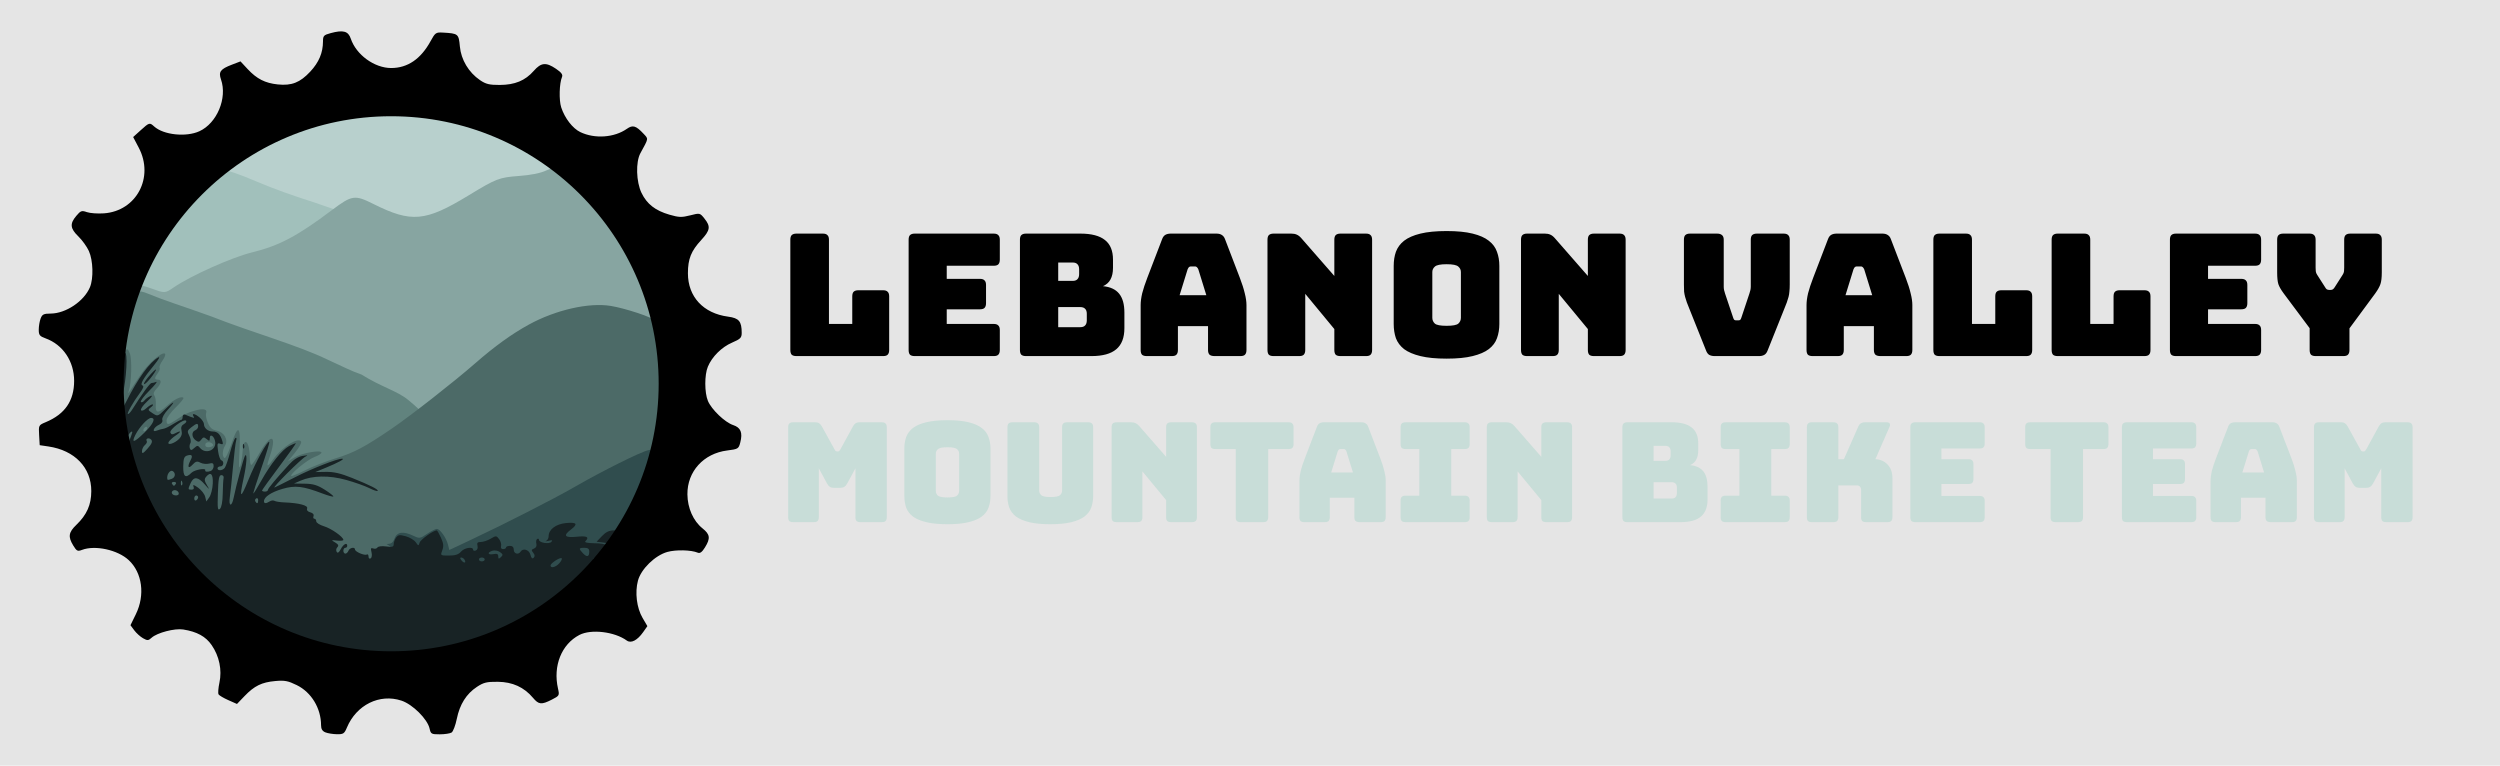
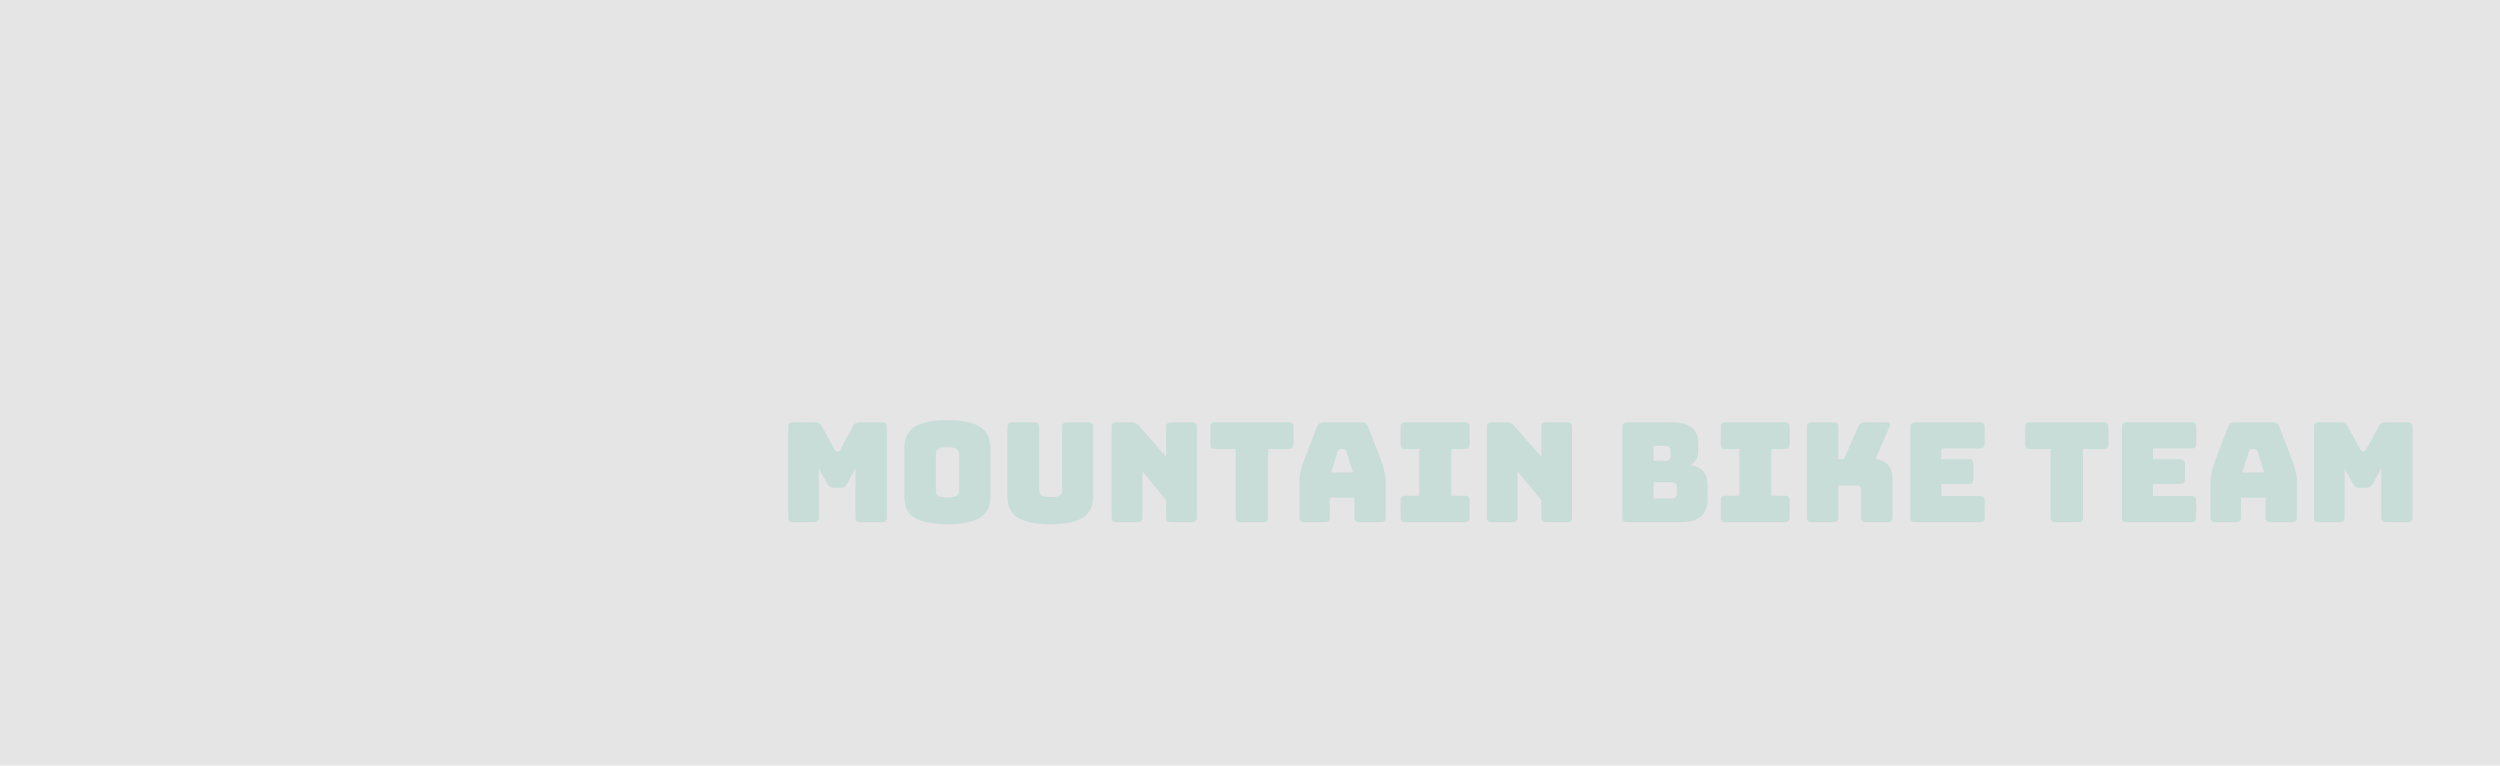
<svg xmlns="http://www.w3.org/2000/svg" width="1355" height="415" viewBox="0 0 1355 415" fill="none">
  <rect width="1355" height="415" fill="#E5E5E5" />
  <g id="Logo Dark">
    <g id="Lebanon Valleyâ¨Mountain Bike Team">
-       <path d="M478.615 193H431.682C430.514 193 429.653 192.754 429.1 192.262C428.608 191.709 428.362 190.849 428.362 189.681V129.931C428.362 128.763 428.608 127.933 429.1 127.441C429.653 126.888 430.514 126.611 431.682 126.611H445.974C447.142 126.611 447.972 126.888 448.463 127.441C449.017 127.933 449.293 128.763 449.293 129.931V175.573H461.926V160.635C461.926 159.467 462.171 158.638 462.663 158.146C463.216 157.593 464.077 157.316 465.245 157.316H478.615C479.783 157.316 480.613 157.593 481.105 158.146C481.658 158.638 481.934 159.467 481.934 160.635V189.681C481.934 190.849 481.658 191.709 481.105 192.262C480.613 192.754 479.783 193 478.615 193ZM538.578 193H495.794C494.626 193 493.766 192.754 493.213 192.262C492.721 191.709 492.475 190.849 492.475 189.681V129.931C492.475 128.763 492.721 127.933 493.213 127.441C493.766 126.888 494.626 126.611 495.794 126.611H538.578C539.746 126.611 540.576 126.888 541.068 127.441C541.621 127.933 541.898 128.763 541.898 129.931V140.719C541.898 141.887 541.621 142.747 541.068 143.301C540.576 143.792 539.746 144.038 538.578 144.038H513.129V151.138H531.11C532.277 151.138 533.107 151.415 533.599 151.968C534.152 152.46 534.429 153.29 534.429 154.458V164.324C534.429 165.492 534.152 166.352 533.599 166.905C533.107 167.397 532.277 167.643 531.11 167.643H513.129V175.573H538.578C539.746 175.573 540.576 175.85 541.068 176.403C541.621 176.895 541.898 177.724 541.898 178.892V189.681C541.898 190.849 541.621 191.709 541.068 192.262C540.576 192.754 539.746 193 538.578 193ZM591.532 193H556.125C554.957 193 554.096 192.754 553.543 192.262C553.051 191.709 552.806 190.849 552.806 189.681V129.931C552.806 128.763 553.051 127.933 553.543 127.441C554.096 126.888 554.957 126.611 556.125 126.611H585.539C591.563 126.611 596.02 127.779 598.909 130.115C601.798 132.389 603.243 135.924 603.243 140.719V145.145C603.243 147.726 602.782 149.847 601.86 151.507C600.999 153.105 599.647 154.304 597.802 155.103C601.737 155.472 604.657 156.824 606.562 159.16C608.468 161.496 609.421 164.908 609.421 169.395V177.878C609.421 183.042 607.945 186.853 604.995 189.312C602.105 191.771 597.618 193 591.532 193ZM573.552 142.286V152.245H581.39C582.558 152.245 583.418 151.937 583.971 151.322C584.586 150.708 584.893 149.786 584.893 148.556V145.974C584.893 144.745 584.586 143.823 583.971 143.208C583.418 142.594 582.558 142.286 581.39 142.286H573.552ZM573.552 166.444V177.325H585.539C586.707 177.325 587.567 177.017 588.121 176.403C588.735 175.788 589.043 174.866 589.043 173.637V170.04C589.043 168.811 588.735 167.92 588.121 167.366C587.567 166.752 586.707 166.444 585.539 166.444H573.552ZM643.685 145.974L639.352 159.99H653.828L649.494 145.974C649.249 145.421 648.972 145.022 648.665 144.776C648.419 144.53 648.111 144.407 647.743 144.407H645.437C645.069 144.407 644.73 144.53 644.423 144.776C644.177 145.022 643.931 145.421 643.685 145.974ZM638.43 189.681C638.43 190.849 638.153 191.709 637.6 192.262C637.108 192.754 636.278 193 635.11 193H621.556C620.388 193 619.527 192.754 618.974 192.262C618.482 191.709 618.236 190.849 618.236 189.681V165.338C618.236 163.494 618.513 161.373 619.066 158.976C619.681 156.578 620.603 153.781 621.832 150.585L629.854 129.654C630.223 128.609 630.776 127.84 631.514 127.349C632.313 126.857 633.328 126.611 634.557 126.611H659.361C660.529 126.611 661.481 126.857 662.219 127.349C663.018 127.84 663.602 128.609 663.971 129.654L671.993 150.585C673.222 153.781 674.114 156.578 674.667 158.976C675.282 161.373 675.589 163.494 675.589 165.338V189.681C675.589 190.849 675.312 191.709 674.759 192.262C674.267 192.754 673.438 193 672.27 193H658.346C657.117 193 656.195 192.754 655.58 192.262C655.027 191.709 654.75 190.849 654.75 189.681V176.772H638.43V189.681ZM704.124 193H690.293C689.125 193 688.265 192.754 687.711 192.262C687.22 191.709 686.974 190.849 686.974 189.681V129.931C686.974 128.763 687.22 127.933 687.711 127.441C688.265 126.888 689.125 126.611 690.293 126.611H699.883C701.051 126.611 702.034 126.795 702.833 127.164C703.694 127.533 704.524 128.179 705.323 129.101L723.211 149.571V129.931C723.211 128.763 723.457 127.933 723.949 127.441C724.502 126.888 725.362 126.611 726.53 126.611H740.361C741.529 126.611 742.359 126.888 742.851 127.441C743.404 127.933 743.681 128.763 743.681 129.931V189.681C743.681 190.849 743.404 191.709 742.851 192.262C742.359 192.754 741.529 193 740.361 193H726.53C725.362 193 724.502 192.754 723.949 192.262C723.457 191.709 723.211 190.849 723.211 189.681V178.339L707.444 159.252V189.681C707.444 190.849 707.167 191.709 706.614 192.262C706.122 192.754 705.292 193 704.124 193ZM812.645 175.573C812.645 178.401 812.215 180.982 811.354 183.318C810.555 185.593 809.08 187.56 806.928 189.22C804.838 190.818 801.918 192.078 798.169 193C794.48 193.922 789.778 194.383 784.061 194.383C778.344 194.383 773.611 193.922 769.861 193C766.111 192.078 763.161 190.818 761.009 189.22C758.919 187.56 757.444 185.593 756.583 183.318C755.784 180.982 755.385 178.401 755.385 175.573V144.13C755.385 141.303 755.784 138.752 756.583 136.477C757.444 134.141 758.919 132.143 761.009 130.484C763.161 128.824 766.111 127.533 769.861 126.611C773.611 125.689 778.344 125.228 784.061 125.228C789.778 125.228 794.48 125.689 798.169 126.611C801.918 127.533 804.838 128.824 806.928 130.484C809.08 132.143 810.555 134.141 811.354 136.477C812.215 138.752 812.645 141.303 812.645 144.13V175.573ZM776.316 172.253C776.316 173.483 776.777 174.528 777.699 175.388C778.621 176.188 780.742 176.587 784.061 176.587C787.38 176.587 789.501 176.188 790.423 175.388C791.345 174.528 791.806 173.483 791.806 172.253V147.45C791.806 146.282 791.345 145.298 790.423 144.499C789.501 143.639 787.38 143.208 784.061 143.208C780.742 143.208 778.621 143.639 777.699 144.499C776.777 145.298 776.316 146.282 776.316 147.45V172.253ZM841.534 193H827.703C826.535 193 825.674 192.754 825.121 192.262C824.629 191.709 824.384 190.849 824.384 189.681V129.931C824.384 128.763 824.629 127.933 825.121 127.441C825.674 126.888 826.535 126.611 827.703 126.611H837.292C838.46 126.611 839.444 126.795 840.243 127.164C841.104 127.533 841.934 128.179 842.733 129.101L860.621 149.571V129.931C860.621 128.763 860.867 127.933 861.358 127.441C861.912 126.888 862.772 126.611 863.94 126.611H877.771C878.939 126.611 879.769 126.888 880.261 127.441C880.814 127.933 881.091 128.763 881.091 129.931V189.681C881.091 190.849 880.814 191.709 880.261 192.262C879.769 192.754 878.939 193 877.771 193H863.94C862.772 193 861.912 192.754 861.358 192.262C860.867 191.709 860.621 190.849 860.621 189.681V178.339L844.853 159.252V189.681C844.853 190.849 844.577 191.709 844.024 192.262C843.532 192.754 842.702 193 841.534 193ZM953.349 193H929.375C928.207 193 927.224 192.785 926.425 192.355C925.687 191.924 925.103 191.125 924.673 189.957L915.637 167.366C915.083 166.014 914.622 164.846 914.254 163.863C913.885 162.818 913.577 161.834 913.331 160.912C913.086 159.99 912.901 159.037 912.778 158.054C912.717 157.009 912.686 155.748 912.686 154.273V129.931C912.686 128.763 912.932 127.933 913.424 127.441C913.977 126.888 914.837 126.611 916.005 126.611H930.666C931.834 126.611 932.726 126.888 933.34 127.441C933.955 127.933 934.262 128.763 934.262 129.931V155.38C934.262 155.994 934.324 156.609 934.447 157.224C934.57 157.838 934.754 158.484 935 159.16L939.334 172.069C939.518 172.684 939.733 173.114 939.979 173.36C940.225 173.544 940.594 173.637 941.086 173.637H942.1C942.592 173.637 942.961 173.544 943.206 173.36C943.452 173.114 943.667 172.684 943.852 172.069L948.186 159.068C948.432 158.392 948.616 157.746 948.739 157.132C948.862 156.517 948.923 155.902 948.923 155.287V129.931C948.923 128.763 949.169 127.933 949.661 127.441C950.214 126.888 951.075 126.611 952.243 126.611H966.719C967.887 126.611 968.717 126.888 969.209 127.441C969.762 127.933 970.039 128.763 970.039 129.931V154.273C970.039 155.748 969.977 157.009 969.854 158.054C969.793 159.037 969.639 159.99 969.393 160.912C969.147 161.834 968.84 162.818 968.471 163.863C968.102 164.846 967.641 166.014 967.088 167.366L958.052 189.957C957.621 191.125 957.007 191.924 956.208 192.355C955.47 192.785 954.517 193 953.349 193ZM1004.59 145.974L1000.26 159.99H1014.73L1010.4 145.974C1010.15 145.421 1009.88 145.022 1009.57 144.776C1009.32 144.53 1009.01 144.407 1008.65 144.407H1006.34C1005.97 144.407 1005.63 144.53 1005.33 144.776C1005.08 145.022 1004.83 145.421 1004.59 145.974ZM999.333 189.681C999.333 190.849 999.056 191.709 998.503 192.262C998.011 192.754 997.182 193 996.014 193H982.459C981.291 193 980.431 192.754 979.877 192.262C979.386 191.709 979.14 190.849 979.14 189.681V165.338C979.14 163.494 979.416 161.373 979.97 158.976C980.584 156.578 981.506 153.781 982.736 150.585L990.758 129.654C991.127 128.609 991.68 127.84 992.418 127.349C993.217 126.857 994.231 126.611 995.46 126.611H1020.26C1021.43 126.611 1022.38 126.857 1023.12 127.349C1023.92 127.84 1024.51 128.609 1024.87 129.654L1032.9 150.585C1034.13 153.781 1035.02 156.578 1035.57 158.976C1036.19 161.373 1036.49 163.494 1036.49 165.338V189.681C1036.49 190.849 1036.22 191.709 1035.66 192.262C1035.17 192.754 1034.34 193 1033.17 193H1019.25C1018.02 193 1017.1 192.754 1016.48 192.262C1015.93 191.709 1015.65 190.849 1015.65 189.681V176.772H999.333V189.681ZM1098.13 193H1051.2C1050.03 193 1049.17 192.754 1048.61 192.262C1048.12 191.709 1047.88 190.849 1047.88 189.681V129.931C1047.88 128.763 1048.12 127.933 1048.61 127.441C1049.17 126.888 1050.03 126.611 1051.2 126.611H1065.49C1066.66 126.611 1067.49 126.888 1067.98 127.441C1068.53 127.933 1068.81 128.763 1068.81 129.931V175.573H1081.44V160.635C1081.44 159.467 1081.69 158.638 1082.18 158.146C1082.73 157.593 1083.59 157.316 1084.76 157.316H1098.13C1099.3 157.316 1100.13 157.593 1100.62 158.146C1101.17 158.638 1101.45 159.467 1101.45 160.635V189.681C1101.45 190.849 1101.17 191.709 1100.62 192.262C1100.13 192.754 1099.3 193 1098.13 193ZM1162.24 193H1115.31C1114.14 193 1113.28 192.754 1112.73 192.262C1112.24 191.709 1111.99 190.849 1111.99 189.681V129.931C1111.99 128.763 1112.24 127.933 1112.73 127.441C1113.28 126.888 1114.14 126.611 1115.31 126.611H1129.6C1130.77 126.611 1131.6 126.888 1132.09 127.441C1132.64 127.933 1132.92 128.763 1132.92 129.931V175.573H1145.55V160.635C1145.55 159.467 1145.8 158.638 1146.29 158.146C1146.84 157.593 1147.7 157.316 1148.87 157.316H1162.24C1163.41 157.316 1164.24 157.593 1164.73 158.146C1165.29 158.638 1165.56 159.467 1165.56 160.635V189.681C1165.56 190.849 1165.29 191.709 1164.73 192.262C1164.24 192.754 1163.41 193 1162.24 193ZM1222.21 193H1179.42C1178.25 193 1177.39 192.754 1176.84 192.262C1176.35 191.709 1176.1 190.849 1176.1 189.681V129.931C1176.1 128.763 1176.35 127.933 1176.84 127.441C1177.39 126.888 1178.25 126.611 1179.42 126.611H1222.21C1223.37 126.611 1224.2 126.888 1224.7 127.441C1225.25 127.933 1225.53 128.763 1225.53 129.931V140.719C1225.53 141.887 1225.25 142.747 1224.7 143.301C1224.2 143.792 1223.37 144.038 1222.21 144.038H1196.76V151.138H1214.74C1215.9 151.138 1216.73 151.415 1217.23 151.968C1217.78 152.46 1218.06 153.29 1218.06 154.458V164.324C1218.06 165.492 1217.78 166.352 1217.23 166.905C1216.73 167.397 1215.9 167.643 1214.74 167.643H1196.76V175.573H1222.21C1223.37 175.573 1224.2 175.85 1224.7 176.403C1225.25 176.895 1225.53 177.724 1225.53 178.892V189.681C1225.53 190.849 1225.25 191.709 1224.7 192.262C1224.2 192.754 1223.37 193 1222.21 193ZM1270.09 193H1255.15C1253.98 193 1253.12 192.754 1252.57 192.262C1252.08 191.709 1251.83 190.849 1251.83 189.681V177.878L1237.72 158.976C1236.31 157.07 1235.36 155.41 1234.87 153.996C1234.44 152.583 1234.22 150.462 1234.22 147.634V129.931C1234.22 128.763 1234.47 127.933 1234.96 127.441C1235.51 126.888 1236.37 126.611 1237.54 126.611H1251.74C1252.91 126.611 1253.74 126.888 1254.23 127.441C1254.78 127.933 1255.06 128.763 1255.06 129.931V145.052C1255.06 145.667 1255.09 146.313 1255.15 146.989C1255.21 147.665 1255.46 148.31 1255.89 148.925L1260.13 155.564C1260.44 156.117 1260.74 156.517 1261.05 156.763C1261.42 157.009 1261.85 157.132 1262.34 157.132H1263.27C1263.76 157.132 1264.16 157.009 1264.46 156.763C1264.83 156.517 1265.17 156.117 1265.48 155.564L1269.72 148.925C1270.15 148.31 1270.4 147.665 1270.46 146.989C1270.52 146.313 1270.55 145.667 1270.55 145.052V129.931C1270.55 128.763 1270.8 127.933 1271.29 127.441C1271.84 126.888 1272.7 126.611 1273.87 126.611H1287.61C1288.78 126.611 1289.61 126.888 1290.1 127.441C1290.65 127.933 1290.93 128.763 1290.93 129.931V147.634C1290.93 150.462 1290.68 152.583 1290.19 153.996C1289.7 155.41 1288.78 157.07 1287.42 158.976L1273.41 177.97V189.681C1273.41 190.849 1273.13 191.709 1272.58 192.262C1272.09 192.754 1271.26 193 1270.09 193Z" fill="black" />
      <path d="M441.094 283H429.893C428.941 283 428.239 282.8 427.788 282.399C427.387 281.948 427.187 281.246 427.187 280.294V231.581C427.187 230.629 427.387 229.952 427.788 229.551C428.239 229.1 428.941 228.875 429.893 228.875H441.996C442.798 228.875 443.45 229.05 443.951 229.401C444.502 229.752 445.003 230.328 445.454 231.13L452.22 243.383C452.471 243.834 452.671 244.16 452.821 244.361C453.022 244.561 453.272 244.661 453.573 244.661H454.25C454.55 244.661 454.776 244.561 454.926 244.361C455.127 244.16 455.352 243.834 455.603 243.383L462.293 231.13C462.744 230.328 463.22 229.752 463.722 229.401C464.273 229.05 464.949 228.875 465.751 228.875H477.929C478.882 228.875 479.558 229.1 479.959 229.551C480.41 229.952 480.636 230.629 480.636 231.581V280.294C480.636 281.246 480.41 281.948 479.959 282.399C479.558 282.8 478.882 283 477.929 283H466.353C465.4 283 464.699 282.8 464.248 282.399C463.847 281.948 463.646 281.246 463.646 280.294V253.832L459.211 262.026C458.76 262.878 458.209 263.505 457.557 263.906C456.956 264.257 456.179 264.432 455.227 264.432H452.22C451.268 264.432 450.466 264.257 449.814 263.906C449.213 263.505 448.687 262.878 448.236 262.026L443.8 253.832V280.294C443.8 281.246 443.575 281.948 443.124 282.399C442.723 282.8 442.046 283 441.094 283ZM536.838 268.792C536.838 271.097 536.487 273.202 535.786 275.107C535.134 276.961 533.932 278.565 532.177 279.918C530.474 281.221 528.093 282.248 525.036 283C522.029 283.752 518.195 284.128 513.534 284.128C508.874 284.128 505.015 283.752 501.958 283C498.9 282.248 496.495 281.221 494.741 279.918C493.037 278.565 491.834 276.961 491.132 275.107C490.481 273.202 490.155 271.097 490.155 268.792V243.158C490.155 240.852 490.481 238.773 491.132 236.918C491.834 235.014 493.037 233.385 494.741 232.032C496.495 230.679 498.9 229.626 501.958 228.875C505.015 228.123 508.874 227.747 513.534 227.747C518.195 227.747 522.029 228.123 525.036 228.875C528.093 229.626 530.474 230.679 532.177 232.032C533.932 233.385 535.134 235.014 535.786 236.918C536.487 238.773 536.838 240.852 536.838 243.158V268.792ZM507.22 266.086C507.22 267.088 507.596 267.94 508.347 268.642C509.099 269.293 510.828 269.619 513.534 269.619C516.241 269.619 517.97 269.293 518.721 268.642C519.473 267.94 519.849 267.088 519.849 266.086V245.864C519.849 244.912 519.473 244.11 518.721 243.458C517.97 242.757 516.241 242.406 513.534 242.406C510.828 242.406 509.099 242.757 508.347 243.458C507.596 244.11 507.22 244.912 507.22 245.864V266.086ZM592.49 268.792C592.49 271.097 592.139 273.202 591.438 275.107C590.786 276.961 589.583 278.565 587.829 279.918C586.125 281.221 583.77 282.248 580.763 283C577.756 283.752 573.922 284.128 569.261 284.128C564.6 284.128 560.767 283.752 557.76 283C554.753 282.248 552.372 281.221 550.618 279.918C548.914 278.565 547.711 276.961 547.01 275.107C546.358 273.202 546.032 271.097 546.032 268.792V231.581C546.032 230.629 546.233 229.952 546.634 229.551C547.085 229.1 547.786 228.875 548.739 228.875H560.541C561.493 228.875 562.17 229.1 562.571 229.551C563.022 229.952 563.247 230.629 563.247 231.581V265.86C563.247 266.863 563.623 267.715 564.375 268.416C565.127 269.068 566.806 269.394 569.412 269.394C572.068 269.394 573.772 269.068 574.523 268.416C575.275 267.715 575.651 266.863 575.651 265.86V231.581C575.651 230.629 575.851 229.952 576.252 229.551C576.703 229.1 577.405 228.875 578.357 228.875H589.784C590.736 228.875 591.412 229.1 591.813 229.551C592.264 229.952 592.49 230.629 592.49 231.581V268.792ZM616.478 283H605.201C604.249 283 603.548 282.8 603.097 282.399C602.696 281.948 602.495 281.246 602.495 280.294V231.581C602.495 230.629 602.696 229.952 603.097 229.551C603.548 229.1 604.249 228.875 605.201 228.875H613.02C613.972 228.875 614.774 229.025 615.425 229.326C616.127 229.626 616.803 230.153 617.455 230.904L632.039 247.593V231.581C632.039 230.629 632.239 229.952 632.64 229.551C633.091 229.1 633.793 228.875 634.745 228.875H646.021C646.973 228.875 647.65 229.1 648.051 229.551C648.502 229.952 648.727 230.629 648.727 231.581V280.294C648.727 281.246 648.502 281.948 648.051 282.399C647.65 282.8 646.973 283 646.021 283H634.745C633.793 283 633.091 282.8 632.64 282.399C632.239 281.948 632.039 281.246 632.039 280.294V271.047L619.184 255.486V280.294C619.184 281.246 618.958 281.948 618.507 282.399C618.106 282.8 617.43 283 616.478 283ZM684.655 283H672.477C671.525 283 670.823 282.8 670.372 282.399C669.971 281.948 669.771 281.246 669.771 280.294V243.383H658.72C657.768 243.383 657.066 243.183 656.615 242.782C656.214 242.331 656.014 241.629 656.014 240.677V231.581C656.014 230.629 656.214 229.952 656.615 229.551C657.066 229.1 657.768 228.875 658.72 228.875H698.412C699.364 228.875 700.041 229.1 700.442 229.551C700.893 229.952 701.118 230.629 701.118 231.581V240.677C701.118 241.629 700.893 242.331 700.442 242.782C700.041 243.183 699.364 243.383 698.412 243.383H687.361V280.294C687.361 281.246 687.136 281.948 686.685 282.399C686.284 282.8 685.607 283 684.655 283ZM725.039 244.661L721.506 256.088H733.309L729.775 244.661C729.575 244.21 729.349 243.884 729.099 243.684C728.898 243.484 728.648 243.383 728.347 243.383H726.468C726.167 243.383 725.891 243.484 725.641 243.684C725.44 243.884 725.24 244.21 725.039 244.661ZM720.754 280.294C720.754 281.246 720.529 281.948 720.078 282.399C719.677 282.8 719 283 718.048 283H706.998C706.045 283 705.344 282.8 704.893 282.399C704.492 281.948 704.291 281.246 704.291 280.294V260.448C704.291 258.944 704.517 257.215 704.968 255.261C705.469 253.306 706.221 251.026 707.223 248.42L713.763 231.355C714.064 230.503 714.515 229.877 715.116 229.476C715.768 229.075 716.595 228.875 717.597 228.875H737.819C738.771 228.875 739.548 229.075 740.149 229.476C740.801 229.877 741.277 230.503 741.578 231.355L748.118 248.42C749.12 251.026 749.847 253.306 750.298 255.261C750.799 257.215 751.05 258.944 751.05 260.448V280.294C751.05 281.246 750.824 281.948 750.373 282.399C749.972 282.8 749.296 283 748.343 283H736.992C735.99 283 735.238 282.8 734.737 282.399C734.286 281.948 734.06 281.246 734.06 280.294V269.769H720.754V280.294ZM761.835 283C760.882 283 760.181 282.8 759.73 282.399C759.329 281.948 759.128 281.246 759.128 280.294V271.348C759.128 270.396 759.329 269.719 759.73 269.318C760.181 268.867 760.882 268.642 761.835 268.642H769.277V243.383H761.835C760.882 243.383 760.181 243.183 759.73 242.782C759.329 242.331 759.128 241.629 759.128 240.677V231.581C759.128 230.629 759.329 229.952 759.73 229.551C760.181 229.1 760.882 228.875 761.835 228.875H793.859C794.811 228.875 795.488 229.1 795.889 229.551C796.34 229.952 796.565 230.629 796.565 231.581V240.677C796.565 241.629 796.34 242.331 795.889 242.782C795.488 243.183 794.811 243.383 793.859 243.383H786.567V268.642H793.859C794.811 268.642 795.488 268.867 795.889 269.318C796.34 269.719 796.565 270.396 796.565 271.348V280.294C796.565 281.246 796.34 281.948 795.889 282.399C795.488 282.8 794.811 283 793.859 283H761.835ZM819.829 283H808.553C807.601 283 806.899 282.8 806.448 282.399C806.047 281.948 805.847 281.246 805.847 280.294V231.581C805.847 230.629 806.047 229.952 806.448 229.551C806.899 229.1 807.601 228.875 808.553 228.875H816.371C817.323 228.875 818.125 229.025 818.777 229.326C819.478 229.626 820.155 230.153 820.806 230.904L835.39 247.593V231.581C835.39 230.629 835.591 229.952 835.992 229.551C836.443 229.1 837.144 228.875 838.096 228.875H849.372C850.325 228.875 851.001 229.1 851.402 229.551C851.853 229.952 852.079 230.629 852.079 231.581V280.294C852.079 281.246 851.853 281.948 851.402 282.399C851.001 282.8 850.325 283 849.372 283H838.096C837.144 283 836.443 282.8 835.992 282.399C835.591 281.948 835.39 281.246 835.39 280.294V271.047L822.535 255.486V280.294C822.535 281.246 822.31 281.948 821.859 282.399C821.458 282.8 820.781 283 819.829 283ZM910.905 283H882.039C881.086 283 880.385 282.8 879.934 282.399C879.533 281.948 879.332 281.246 879.332 280.294V231.581C879.332 230.629 879.533 229.952 879.934 229.551C880.385 229.1 881.086 228.875 882.039 228.875H906.019C910.93 228.875 914.564 229.827 916.919 231.731C919.275 233.586 920.452 236.467 920.452 240.376V243.985C920.452 246.09 920.077 247.819 919.325 249.172C918.623 250.475 917.521 251.452 916.017 252.103C919.225 252.404 921.605 253.507 923.159 255.411C924.712 257.316 925.489 260.097 925.489 263.755V270.671C925.489 274.881 924.286 277.988 921.881 279.993C919.525 281.998 915.867 283 910.905 283ZM896.246 241.654V249.773H902.636C903.588 249.773 904.29 249.523 904.741 249.021C905.242 248.52 905.493 247.768 905.493 246.766V244.661C905.493 243.659 905.242 242.907 904.741 242.406C904.29 241.905 903.588 241.654 902.636 241.654H896.246ZM896.246 261.35V270.22H906.019C906.971 270.22 907.673 269.97 908.124 269.469C908.625 268.968 908.876 268.216 908.876 267.213V264.282C908.876 263.279 908.625 262.553 908.124 262.102C907.673 261.6 906.971 261.35 906.019 261.35H896.246ZM935.308 283C934.355 283 933.654 282.8 933.203 282.399C932.802 281.948 932.601 281.246 932.601 280.294V271.348C932.601 270.396 932.802 269.719 933.203 269.318C933.654 268.867 934.355 268.642 935.308 268.642H942.75V243.383H935.308C934.355 243.383 933.654 243.183 933.203 242.782C932.802 242.331 932.601 241.629 932.601 240.677V231.581C932.601 230.629 932.802 229.952 933.203 229.551C933.654 229.1 934.355 228.875 935.308 228.875H967.332C968.284 228.875 968.96 229.1 969.361 229.551C969.812 229.952 970.038 230.629 970.038 231.581V240.677C970.038 241.629 969.812 242.331 969.361 242.782C968.96 243.183 968.284 243.383 967.332 243.383H960.04V268.642H967.332C968.284 268.642 968.96 268.867 969.361 269.318C969.812 269.719 970.038 270.396 970.038 271.348V280.294C970.038 281.246 969.812 281.948 969.361 282.399C968.96 282.8 968.284 283 967.332 283H935.308ZM993.678 283H982.026C981.074 283 980.372 282.8 979.921 282.399C979.52 281.948 979.32 281.246 979.32 280.294V231.581C979.32 230.629 979.52 229.952 979.921 229.551C980.372 229.1 981.074 228.875 982.026 228.875H993.678C994.63 228.875 995.307 229.1 995.708 229.551C996.159 229.952 996.384 230.629 996.384 231.581V248.871H999.391L1007.13 231.355C1007.48 230.453 1007.96 229.827 1008.56 229.476C1009.16 229.075 1009.94 228.875 1010.89 228.875H1022.47C1023.32 228.875 1023.9 229.1 1024.2 229.551C1024.5 229.952 1024.47 230.554 1024.12 231.355L1016.46 248.871C1019.26 249.021 1021.49 250.024 1023.15 251.878C1024.85 253.682 1025.7 256.088 1025.7 259.095V280.294C1025.7 281.246 1025.48 281.948 1025.03 282.399C1024.62 282.8 1023.95 283 1023 283H1011.42C1010.47 283 1009.77 282.8 1009.31 282.399C1008.91 281.948 1008.71 281.246 1008.71 280.294V265.635C1008.71 264.833 1008.51 264.206 1008.11 263.755C1007.71 263.304 1007.11 263.079 1006.31 263.079H996.384V280.294C996.384 281.246 996.159 281.948 995.708 282.399C995.307 282.8 994.63 283 993.678 283ZM1072.99 283H1038.11C1037.16 283 1036.46 282.8 1036.01 282.399C1035.61 281.948 1035.41 281.246 1035.41 280.294V231.581C1035.41 230.629 1035.61 229.952 1036.01 229.551C1036.46 229.1 1037.16 228.875 1038.11 228.875H1072.99C1073.95 228.875 1074.62 229.1 1075.02 229.551C1075.47 229.952 1075.7 230.629 1075.7 231.581V240.376C1075.7 241.329 1075.47 242.03 1075.02 242.481C1074.62 242.882 1073.95 243.083 1072.99 243.083H1052.25V248.871H1066.9C1067.86 248.871 1068.53 249.097 1068.93 249.548C1069.39 249.948 1069.61 250.625 1069.61 251.577V259.621C1069.61 260.573 1069.39 261.275 1068.93 261.726C1068.53 262.127 1067.86 262.327 1066.9 262.327H1052.25V268.792H1072.99C1073.95 268.792 1074.62 269.018 1075.02 269.469C1075.47 269.87 1075.7 270.546 1075.7 271.498V280.294C1075.7 281.246 1075.47 281.948 1075.02 282.399C1074.62 282.8 1073.95 283 1072.99 283ZM1126.3 283H1114.12C1113.17 283 1112.47 282.8 1112.02 282.399C1111.62 281.948 1111.42 281.246 1111.42 280.294V243.383H1100.37C1099.42 243.383 1098.71 243.183 1098.26 242.782C1097.86 242.331 1097.66 241.629 1097.66 240.677V231.581C1097.66 230.629 1097.86 229.952 1098.26 229.551C1098.71 229.1 1099.42 228.875 1100.37 228.875H1140.06C1141.01 228.875 1141.69 229.1 1142.09 229.551C1142.54 229.952 1142.77 230.629 1142.77 231.581V240.677C1142.77 241.629 1142.54 242.331 1142.09 242.782C1141.69 243.183 1141.01 243.383 1140.06 243.383H1129.01V280.294C1129.01 281.246 1128.78 281.948 1128.33 282.399C1127.93 282.8 1127.25 283 1126.3 283ZM1187.66 283H1152.78C1151.83 283 1151.13 282.8 1150.68 282.399C1150.28 281.948 1150.08 281.246 1150.08 280.294V231.581C1150.08 230.629 1150.28 229.952 1150.68 229.551C1151.13 229.1 1151.83 228.875 1152.78 228.875H1187.66C1188.62 228.875 1189.29 229.1 1189.69 229.551C1190.14 229.952 1190.37 230.629 1190.37 231.581V240.376C1190.37 241.329 1190.14 242.03 1189.69 242.481C1189.29 242.882 1188.62 243.083 1187.66 243.083H1166.92V248.871H1181.57C1182.53 248.871 1183.2 249.097 1183.6 249.548C1184.05 249.948 1184.28 250.625 1184.28 251.577V259.621C1184.28 260.573 1184.05 261.275 1183.6 261.726C1183.2 262.127 1182.53 262.327 1181.57 262.327H1166.92V268.792H1187.66C1188.62 268.792 1189.29 269.018 1189.69 269.469C1190.14 269.87 1190.37 270.546 1190.37 271.498V280.294C1190.37 281.246 1190.14 281.948 1189.69 282.399C1189.29 282.8 1188.62 283 1187.66 283ZM1218.88 244.661L1215.35 256.088H1227.15L1223.62 244.661C1223.42 244.21 1223.19 243.884 1222.94 243.684C1222.74 243.484 1222.49 243.383 1222.19 243.383H1220.31C1220.01 243.383 1219.73 243.484 1219.48 243.684C1219.28 243.884 1219.08 244.21 1218.88 244.661ZM1214.6 280.294C1214.6 281.246 1214.37 281.948 1213.92 282.399C1213.52 282.8 1212.84 283 1211.89 283H1200.84C1199.89 283 1199.19 282.8 1198.74 282.399C1198.34 281.948 1198.13 281.246 1198.13 280.294V260.448C1198.13 258.944 1198.36 257.215 1198.81 255.261C1199.31 253.306 1200.06 251.026 1201.07 248.42L1207.61 231.355C1207.91 230.503 1208.36 229.877 1208.96 229.476C1209.61 229.075 1210.44 228.875 1211.44 228.875H1231.66C1232.61 228.875 1233.39 229.075 1233.99 229.476C1234.64 229.877 1235.12 230.503 1235.42 231.355L1241.96 248.42C1242.96 251.026 1243.69 253.306 1244.14 255.261C1244.64 257.215 1244.89 258.944 1244.89 260.448V280.294C1244.89 281.246 1244.67 281.948 1244.22 282.399C1243.82 282.8 1243.14 283 1242.19 283H1230.84C1229.83 283 1229.08 282.8 1228.58 282.399C1228.13 281.948 1227.9 281.246 1227.9 280.294V269.769H1214.6V280.294ZM1268.08 283H1256.88C1255.93 283 1255.23 282.8 1254.78 282.399C1254.38 281.948 1254.17 281.246 1254.17 280.294V231.581C1254.17 230.629 1254.38 229.952 1254.78 229.551C1255.23 229.1 1255.93 228.875 1256.88 228.875H1268.98C1269.79 228.875 1270.44 229.05 1270.94 229.401C1271.49 229.752 1271.99 230.328 1272.44 231.13L1279.21 243.383C1279.46 243.834 1279.66 244.16 1279.81 244.361C1280.01 244.561 1280.26 244.661 1280.56 244.661H1281.24C1281.54 244.661 1281.76 244.561 1281.91 244.361C1282.11 244.16 1282.34 243.834 1282.59 243.383L1289.28 231.13C1289.73 230.328 1290.21 229.752 1290.71 229.401C1291.26 229.05 1291.94 228.875 1292.74 228.875H1304.92C1305.87 228.875 1306.55 229.1 1306.95 229.551C1307.4 229.952 1307.62 230.629 1307.62 231.581V280.294C1307.62 281.246 1307.4 281.948 1306.95 282.399C1306.55 282.8 1305.87 283 1304.92 283H1293.34C1292.39 283 1291.69 282.8 1291.24 282.399C1290.83 281.948 1290.63 281.246 1290.63 280.294V253.832L1286.2 262.026C1285.75 262.878 1285.2 263.505 1284.54 263.906C1283.94 264.257 1283.17 264.432 1282.21 264.432H1279.21C1278.26 264.432 1277.45 264.257 1276.8 263.906C1276.2 263.505 1275.67 262.878 1275.22 262.026L1270.79 253.832V280.294C1270.79 281.246 1270.56 281.948 1270.11 282.399C1269.71 282.8 1269.03 283 1268.08 283Z" fill="#C8DDD8" />
    </g>
    <g id="gear 1">
      <g id="layer1">
-         <path id="path842" d="M176.367 396.942C174.727 396.282 174.023 395.131 174.019 393.103C174.001 383.869 168.758 375.208 160.844 371.335C156.083 369.005 154.274 368.662 149.171 369.125C141.821 369.792 137.868 371.733 132.52 377.3L128.438 381.548L123.78 379.487C121.218 378.353 118.823 376.943 118.459 376.354C118.094 375.764 118.307 372.899 118.931 369.988C120.404 363.119 118.86 355.662 114.72 349.642C111.505 344.968 106.783 342.378 99.293 341.18C94.695 340.445 85.181 342.93 82.174 345.652C80.398 347.259 79.916 347.287 77.503 345.917C76.024 345.077 73.891 343.147 72.763 341.629L70.714 338.868L73.638 332.889C78.72 322.499 77.128 310.447 69.767 303.585C63.804 298.025 51.557 295.34 44.465 298.037C42.057 298.953 41.55 298.702 39.716 295.694C36.792 290.896 37.142 288.542 41.39 284.461C47.066 279.008 49.457 273.607 49.479 266.199C49.515 253.45 40.516 244.083 26.205 241.977L21.52 241.287L21.207 235.865C20.896 230.484 20.923 230.431 24.794 228.813C35.217 224.457 40.181 217.233 40.181 206.421C40.181 195.833 34.109 186.796 24.712 183.397C21.498 182.234 21 181.602 21 178.686C21 176.834 21.457 174.117 22.015 172.648C22.884 170.362 23.672 169.974 27.48 169.954C35.665 169.912 45.553 163.279 48.74 155.693C50.756 150.894 50.473 141.119 48.172 136.052C47.111 133.714 44.545 130.153 42.47 128.137C38.014 123.808 37.755 121.275 41.336 117.019C43.73 114.173 44.265 113.984 47.116 114.978C48.844 115.58 53.008 115.874 56.368 115.631C73.988 114.356 83.653 96.112 75.212 80.061L72.17 74.276L76.256 70.584C80.933 66.357 81.094 66.312 83.568 68.552C88.63 73.134 100.822 74.427 108.043 71.147C117.598 66.807 123.302 53.169 119.784 43.076C118.338 38.926 119.437 37.439 125.723 35.038L130.347 33.271L134.229 37.444C139.162 42.747 143.692 45.053 150.57 45.763C158.082 46.538 162.602 44.761 168.115 38.866C172.859 33.793 175.049 28.605 175.06 22.417C175.066 19.388 175.465 18.965 179.309 17.93C186.042 16.117 188.759 16.872 190.118 20.933C193.048 29.686 202.919 36.868 212.02 36.868C220.911 36.868 228.082 31.984 233.353 22.34C235.907 17.667 236.234 17.442 240.163 17.667C248.367 18.138 248.628 18.352 249.244 25.142C249.899 32.367 254.02 39.26 260.193 43.456C263.334 45.591 265.267 46.062 270.817 46.043C279.051 46.016 284.653 43.703 289.291 38.42C293.292 33.861 295.952 33.615 301.38 37.305C304.282 39.277 305.146 40.462 304.609 41.73C303.139 45.203 302.9 54.262 304.175 58.184C306.077 64.036 310.387 69.614 314.543 71.603C322.386 75.356 332.947 74.609 339.774 69.819C342.969 67.577 344.684 68.088 348.821 72.512C351.525 75.404 351.633 74.747 347.098 83.031C344.49 87.793 344.795 98.545 347.707 104.563C350.627 110.597 355.15 114.124 362.83 116.358C367.967 117.851 369.485 117.902 374.058 116.729C379.34 115.375 379.349 115.378 381.82 118.466C385.255 122.761 384.948 124.791 380.06 130.095C374.565 136.058 372.852 140.34 372.852 148.118C372.852 160.837 381.197 169.844 394.631 171.626C400.539 172.41 402 174.156 402 180.429C402 183.069 401.334 183.742 396.788 185.699C391.146 188.126 385.928 193.317 383.653 198.763C381.797 203.204 381.819 212.814 383.694 217.303C385.643 221.969 392.906 228.915 397.38 230.392C401.498 231.752 402.612 234.486 401.226 239.84C400.345 243.24 400.054 243.418 394.159 244.159C381.336 245.769 372.46 255.55 372.576 267.94C372.646 275.379 375.76 282.384 380.776 286.387C384.873 289.658 385.143 291.762 382.097 296.692C380.513 299.256 379.412 300.063 378.193 299.553C374.592 298.046 366.378 297.847 361.712 299.153C355.019 301.028 347.454 308.411 345.769 314.714C344.059 321.112 345.094 329.488 348.264 334.899L350.882 339.367L348.595 342.612C345.439 347.089 342.026 348.85 339.733 347.184C333.076 342.347 320.346 340.842 314.019 344.145C304.318 349.21 299.644 360.939 302.438 373.212C303.288 376.946 303.203 377.098 299.086 379.199C293.46 382.07 292.004 381.929 288.876 378.211C284.039 372.461 277.773 369.607 269.823 369.534C263.799 369.479 262.104 369.892 258.47 372.297C252.757 376.079 249.188 381.752 247.589 389.596C246.862 393.159 245.589 396.503 244.759 397.029C243.929 397.554 241.062 397.991 238.388 397.999C233.837 398.014 233.483 397.817 232.846 394.919C231.715 389.766 223.673 381.762 217.601 379.745C205.756 375.81 193.164 382.034 188.011 394.371C186.646 397.637 186.085 398.008 182.599 397.949C180.459 397.913 177.655 397.46 176.367 396.942L176.367 396.942ZM235.046 349.57C283.488 341.249 325.341 307.993 344.157 262.871C346.553 257.125 346.749 255.813 345.762 252.143C343.808 244.886 338.534 240.833 323.487 235.026C315.325 231.876 309.568 229.038 308.722 227.746C306.999 225.115 306.524 188.938 308.172 185.856C308.774 184.732 314.749 181.458 321.964 178.297C335.569 172.339 341.088 168.389 343.34 162.998C345.651 157.464 344.991 153.668 339.975 143.661C319.947 103.705 283.038 75.427 239.086 66.364C227.623 64.001 205.838 63.206 194.324 64.731C160.635 69.193 132.638 82.924 109.484 106.339C97.292 118.669 89.685 129.099 82.848 142.862C77.604 153.419 77.119 157.782 80.52 163.834C83.394 168.95 87.638 171.794 100.635 177.316C106.361 179.748 112.168 182.947 113.54 184.423C116.035 187.108 116.035 187.11 115.432 206.237C114.935 222.025 114.528 225.699 113.1 227.277C112.149 228.328 106.379 231.121 100.277 233.484C82.213 240.478 78.768 243.182 76.109 252.456C74.749 257.201 81.637 272.513 92.641 289.202C99.061 298.939 120.536 320.308 130.303 326.679C147.732 338.047 167.583 346.073 186.516 349.406C198.41 351.5 223.319 351.584 235.046 349.57V349.57ZM351.99 218.272C358.084 213.143 359.755 206.764 356.835 199.775C353.733 192.349 343.512 188.79 336.418 192.667C326.091 198.311 325.241 212.6 334.857 218.93C339.641 222.079 347.841 221.765 351.99 218.272V218.272ZM87.433 217.844C91.889 215.127 95.366 207.616 94.444 202.701C92.649 193.131 81.3 187.055 73.121 191.286C65.235 195.365 62.202 203.299 65.596 210.973C68.221 216.91 72.861 219.95 79.295 219.95C82.165 219.95 85.317 219.134 87.433 217.844V217.844Z" fill="black" />
-       </g>
+         </g>
    </g>
    <g id="Forest 1" clip-path="url(#clip0_0_1)">
      <g id="layer1_2">
        <g id="g7045">
          <path id="path7061" d="M194.71 356.502C194.133 356.284 189.326 355.64 184.029 355.07C158.636 352.342 128.514 336.489 105.988 313.997C84.459 292.501 68.325 262 64.975 236.463C61.739 211.79 63.136 181.077 68.248 164.507C71.51 153.936 80.731 135.113 88.185 123.811C104.964 98.37 134.266 76.504 165.518 66.101C197.61 55.419 225.697 55.307 258.718 65.728C312.403 82.671 352.95 130.377 359.617 184.442C361.362 198.587 361.141 220.68 359.099 236.235C356.845 253.402 346.745 277.346 334.224 295.203C326.004 306.925 309.21 323.532 297.559 331.459C277.214 345.301 257.721 353.035 236.976 355.495C225.473 356.86 197.424 357.527 194.71 356.502V356.502Z" fill="#B8D0CD" />
          <path id="path7059" d="M188.413 355.49C157.405 351.151 130.164 337.188 106.509 313.505C77.677 284.64 63 249.204 63 208.459C63 190.922 66.937 168.026 71.775 157.433C77.801 144.237 87.969 126.528 94.267 118.258C103.919 105.586 117.55 92.285 120.863 92.305C123.713 92.323 128.464 93.919 139.612 98.605C148.884 102.502 157.829 105.742 169.872 109.565L183.805 114.367L186.875 113.179C190.323 111.845 192.507 111.484 193.938 111.484C195.369 111.484 196.781 112.82 202.179 115.382C207.577 117.944 161.823 131.67 221.729 120.807C230.295 119.253 239.156 125.552 256.064 108.8L269.708 100.866L278.749 100.12C284.947 99.608 290.271 97.393 294.057 95.822C297.565 94.366 300.92 89.095 302.631 89.525C304.109 89.897 310.185 95.044 316.131 100.964C350.868 135.543 366.214 181.253 359.431 229.941C357.239 245.67 353.663 257.549 346.804 271.88C338.627 288.966 330.733 300.177 317.499 313.499C298.503 332.621 275.706 346.111 251.773 352.391C234.696 356.872 207.718 358.192 188.413 355.49Z" fill="#A1C0BB" />
          <path id="path7057" d="M301.985 90.211C301.282 90.224 298.582 91.222 295.985 92.427C292.876 93.871 287.856 94.877 281.292 95.373C270.473 96.192 269.039 96.744 253.988 105.896C230.495 120.182 222.988 120.856 202.345 110.53C192.29 105.501 190.781 105.722 180.017 113.799C160.961 128.098 151.385 133.158 136.39 136.855C125.524 139.535 103.392 149.445 94.175 155.757C89.372 159.047 89.415 159.045 81.774 156.256C78.416 155.03 75.056 154.262 74.306 154.55C73.555 154.839 71.906 158.324 70.641 162.295C67.868 170.995 65.889 179.748 64.67 188.477C64.245 189.794 63.904 193.227 63.677 197.554C63.075 205.159 63.064 212.724 63.612 220.202C63.711 221.928 63.836 223.474 64.001 224.678C64.007 224.725 64.014 224.771 64.021 224.818C67.485 257.741 82.033 288.723 106.648 313.367C129.786 336.532 158.555 351.166 189.462 355.491C190.442 355.628 191.45 355.749 192.464 355.865C193.566 356.047 194.621 356.24 195.759 356.414C197.893 356.741 201.82 356.839 206.459 356.79C221.814 357.159 238.385 355.629 250.438 352.465C280.972 344.449 311.706 323.703 330.899 298.155C337.91 288.822 349.279 267.223 353.07 256.034C357.802 242.07 359.773 231.364 360.242 215.62C360.714 206.478 360.619 196.942 359.884 190.204C359.182 181.645 357.509 175.272 353.636 163.117C347.605 144.191 338.124 127.076 324.783 111.035C318.064 102.956 304.069 90.174 301.985 90.211V90.211Z" fill="#87A5A1" />
          <path id="path7053" d="M197.858 356.436C162.506 351.289 137.79 340.349 112.924 318.843C92.8 301.438 73.828 270.149 68.249 245.166C67.733 242.854 66.539 237.653 65.595 233.608C63.437 224.353 62.894 185.061 65 190.471C65.558 191.908 66.191 190.036 67.131 184.167C68.516 175.512 73.031 159.713 74.59 158.067C75.109 157.518 77.641 158.056 80.657 159.355C83.504 160.581 90.024 163 95.144 164.731C100.265 166.461 108.941 169.491 114.425 171.464C137.288 180.472 161.14 186.958 177.647 194.967C187.875 199.623 189.581 200.747 195.981 203.029C206.751 209.785 215.395 211.917 221.252 216.773L224.513 219.521L229.261 223.943C232.503 226.962 247.188 210.264 262.955 202.796C286.671 191.563 288.404 182.632 303.022 175.998C308.581 173.476 310.758 170.366 320.845 169.957C332.801 169.472 329.347 168.492 336.541 171.049C340.803 172.564 344.989 173.803 345.842 173.803C347.89 173.803 356.49 174.538 357.421 181.073C357.832 183.963 358.537 186.8 358.986 187.378C360.392 189.183 361.159 211.163 360.106 219.424C357.154 242.555 352.335 258.833 343.071 276.96C322.686 316.85 285.966 344.471 240.641 354.008C230.774 356.085 205.353 357.527 197.858 356.436V356.436Z" fill="#61837E" />
          <path id="path7051" d="M197.858 356.395C181.405 354.585 159.936 347.948 143.941 339.729C117.226 326 92.833 301.315 79.428 274.443C71.731 259.012 64.693 233.387 63.405 216.105C62.684 206.428 64.93 193.154 67.809 190.085C69.006 188.808 69.385 189.039 70.402 191.661C71.591 194.724 71.267 207.425 69.896 211.543C69.222 213.568 69.247 213.572 70.559 211.66C71.308 210.568 73.764 206.855 76.016 203.408C80.098 197.161 87.607 190.572 89.387 191.673C89.903 191.992 89.342 193.635 88.14 195.324C86.939 197.013 86.207 198.802 86.513 199.299C86.82 199.795 86.393 201.099 85.564 202.195C83.614 204.774 83.614 205.765 85.564 205.765C87.802 205.765 87.512 207.858 84.885 210.657C83.309 212.337 82.94 213.462 83.658 214.402C84.222 215.141 84.582 217.289 84.459 219.175C84.138 224.071 85.596 224.317 90.21 220.143C94.23 216.507 98.311 214.499 99.422 215.612C99.743 215.932 97.818 218.322 95.145 220.922C92.473 223.522 90.287 226.613 90.287 227.79C90.287 230.456 91.042 230.464 95.009 227.84C100.486 224.218 101.211 223.858 105.655 222.546C110.294 221.177 112.576 221.75 111.69 224.063C111.391 224.844 111.83 227.123 112.667 229.128C113.81 231.867 115.003 232.936 117.466 233.429C121.56 234.249 123.9 238.465 121.975 241.552C120.487 243.937 120.334 247.429 121.681 248.262C122.209 248.589 123.774 245.455 125.158 241.298C129.075 229.532 130.565 230.477 129.806 244.245C129.356 252.408 129.47 254.772 130.208 252.521C130.775 250.787 131.352 247.279 131.49 244.726C131.955 236.113 135.367 239.019 135.4 248.055C135.408 250.222 135.768 251.981 136.201 251.964C136.634 251.947 138.625 249.072 140.626 245.575C144.839 238.211 148.008 235.708 148.008 239.743C148.008 241.136 147.3 244.285 146.434 246.742C144.124 253.297 144.489 253.873 147.936 249.109C152.919 242.222 161.564 236.696 163.203 239.35C163.576 239.954 162.114 242.608 159.954 245.247L156.027 250.046L159.773 247.832C163.768 245.473 174.245 243.664 174.245 245.334C174.245 245.876 172.52 246.944 170.412 247.707C166.753 249.032 156.931 257.075 157.849 257.995C158.09 258.237 161.524 256.808 165.479 254.822C169.435 252.835 176.921 249.922 182.116 248.35C191.825 245.41 197.966 242.144 212.551 232.16C223.055 224.97 245.997 207.001 257.562 196.906C268.164 187.651 277.38 181.001 286.64 175.923C301.16 167.962 319.204 163.855 331.063 165.812C338.776 167.085 353.18 171.818 354.617 173.552C355.205 174.261 356.375 179.316 357.217 184.787C358.059 190.257 358.865 193.314 359.009 191.58C359.153 189.847 359.625 192.211 360.059 196.834C360.914 205.948 360.117 226.562 358.981 224.722C358.597 224.099 357.676 228.208 356.935 233.853C355.135 247.551 349.744 263.548 341.967 278.262C334.559 292.28 329.603 299.015 316.936 312.281C291.222 339.209 253.68 355.618 215.699 356.53C208.196 356.71 200.167 356.649 197.858 356.395V356.395ZM115.474 240.987C114.576 239.232 111.276 239.275 111.276 241.043C111.276 242.145 112.053 242.575 113.638 242.349C114.936 242.165 115.763 241.552 115.474 240.987V240.987ZM79.792 231.908C79.792 231.33 79.32 231.149 78.742 231.507C78.165 231.864 77.693 232.629 77.693 233.207C77.693 233.785 78.165 233.965 78.742 233.608C79.32 233.251 79.792 232.486 79.792 231.908Z" fill="#4C6A67" />
          <path id="path7049" d="M198.908 356.011C-17.881 285.153 249.877 319.63 209.476 294.822C212.08 294.848 212.918 294.271 213.845 291.812C215.188 288.25 218.559 287.785 224.068 290.402C227.356 291.965 227.678 291.919 231.457 289.352C233.63 287.876 236.018 286.668 236.764 286.668C238.481 286.668 241.944 291.572 242.835 295.266L243.516 298.086L254.27 293.042C272.809 284.349 300.397 270.296 311.261 264.013C326.125 255.417 347.464 244.787 351.463 243.986C354.783 243.321 354.849 243.379 354.137 246.336C352.434 253.413 347.796 264.903 341.887 276.686C333.182 294.046 328.51 300.407 313.659 315.119C284.87 343.638 225.515 346.701 198.908 356.011V356.011Z" fill="#304D4E" />
        </g>
-         <path id="path7826" d="M195.55 355.679C138.616 349.399 89.83 310.169 70.681 255.267L67.388 245.826L69.549 240.336C70.738 237.316 71.711 234.599 71.711 234.297C71.711 232.859 69.362 235.444 68.424 237.915C67.581 240.135 67.188 240.382 66.494 239.126C65.064 236.54 63.125 221.532 63.045 212.426C62.972 204.116 65.442 192.601 67.582 191.277C69.399 190.153 68.598 205.512 66.366 214.589C65.158 219.502 64.366 223.717 64.605 223.957C64.845 224.197 66.648 221.207 68.613 217.313C74.83 204.988 81.23 196.199 85.787 193.728C86.939 193.103 86.012 194.82 83.611 197.758C77.489 205.251 75.689 208.408 77.244 208.927C78.108 209.215 77.653 210.525 75.85 212.945C72.14 217.925 68.481 224.417 69.385 224.415C69.798 224.414 70.845 223.282 71.711 221.899C76.962 213.514 81.259 207.605 82.107 207.605C82.644 207.605 83.803 207.329 84.683 206.991C85.562 206.653 83.874 208.787 80.933 211.732C77.991 214.677 75.932 217.435 76.357 217.861C76.782 218.286 77.682 217.897 78.356 216.995C79.03 216.093 80.527 215.014 81.681 214.596C82.983 214.125 82.263 215.248 79.784 217.553C77.586 219.596 76.076 221.736 76.428 222.307C76.801 222.91 78.007 222.47 79.311 221.254C80.543 220.104 82.053 219.178 82.666 219.196C83.279 219.214 82.914 219.887 81.855 220.69C80.025 222.079 80.066 222.24 82.699 223.967C85.438 225.764 85.508 225.743 89.391 221.948C94.492 216.961 95.579 216.996 91.001 222C88.966 224.225 87.668 226.591 87.966 227.533C88.285 228.537 87.597 229.581 86.202 230.212C83.264 231.541 82.072 234.574 84.949 233.4C86.037 232.956 87.637 232.511 88.503 232.413C89.368 232.314 91.73 231.185 93.75 229.905C95.77 228.624 97.777 227.575 98.21 227.573C98.643 227.571 98.997 226.809 98.997 225.88C98.997 224.944 99.582 224.431 100.309 224.729C105.316 226.778 105.616 226.838 104.88 225.646C103.709 223.749 105.763 224.191 108.282 226.379C109.525 227.458 110.542 229.018 110.542 229.846C110.542 232.043 112.725 233.873 115.346 233.873C117.885 233.873 119.37 235.323 120.452 238.857C121.045 240.793 120.851 241.091 119.369 240.521C117.78 239.911 117.639 240.378 118.184 244.445C118.524 246.985 119.305 249.231 119.919 249.436C121.627 250.006 121.248 252.785 119.462 252.785C118.596 252.785 117.888 253.258 117.888 253.836C117.888 255.322 120.58 255.142 121.808 253.573C122.374 252.851 123.687 249.05 124.727 245.127C125.767 241.203 127.065 237.716 127.613 237.377C128.175 237.03 128.343 237.619 128 238.732C127.665 239.816 126.902 246.14 126.303 252.785C125.704 259.431 124.919 266.945 124.558 269.483C123.834 274.576 125.617 274.912 126.619 269.872C127.955 263.152 132.208 247.555 132.89 246.872C134.086 245.674 133.673 251.731 132.056 259.09C129.578 270.367 130.363 270.678 134.63 260.112C138.54 250.431 145.034 238.636 145.95 239.552C146.196 239.798 144.261 246.186 141.65 253.747C139.039 261.309 137.088 267.495 137.314 267.495C137.54 267.495 139.459 264.391 141.579 260.597C146.688 251.449 152.864 243.749 156.672 241.777C158.372 240.897 160.02 240.177 160.333 240.177C160.647 240.177 156.656 245.829 151.465 252.737C146.273 259.646 142.026 265.556 142.026 265.871C142.026 266.186 142.734 266.444 143.6 266.444C144.466 266.444 145.175 266.071 145.175 265.615C145.175 264.797 149.521 259.566 156.719 251.719C159.138 249.081 161.646 247.502 164.065 247.093C166.754 246.637 167.176 246.729 165.639 247.433C163.464 248.431 146.989 264.884 148.848 264.203C149.425 263.991 154.384 261.508 159.867 258.686C169.075 253.947 182.838 248.539 185.501 248.614C187.113 248.66 183.362 250.726 176.659 253.484L170.887 255.859L176.659 255.759C180.876 255.686 184.659 256.557 190.699 258.993C200.779 263.057 205.36 265.378 204.669 266.07C204.383 266.356 202.332 265.667 200.112 264.538C197.891 263.408 192.298 261.427 187.682 260.134C178.431 257.543 169.375 257.688 162.869 260.53L159.342 262.07L165.172 262.156C169.775 262.224 172.062 262.916 176.05 265.448C178.827 267.211 180.898 268.854 180.653 269.1C180.408 269.346 177.756 268.614 174.761 267.475C164.146 263.437 159.973 262.958 153.046 264.985C146.973 266.761 143.076 269.369 143.076 271.654C143.076 272.995 144.156 273.029 146.174 271.751C147.012 271.22 148.191 271.091 148.793 271.463C149.395 271.836 151.779 272.213 154.09 272.302C162.071 272.61 167.096 273.934 166.471 275.565C166.105 276.519 166.738 277.298 168.186 277.677C169.572 278.04 170.263 278.847 169.93 279.716C169.626 280.507 169.836 281.154 170.395 281.154C170.954 281.154 171.412 281.788 171.412 282.564C171.412 283.339 173.279 284.534 175.562 285.218C179.554 286.416 186.104 291.017 186.104 292.623C186.104 293.049 184.569 293.221 182.693 293.005C179.414 292.626 179.374 292.665 181.654 294.017C183.408 295.057 183.719 295.73 182.847 296.603C182.2 297.251 182.028 298.364 182.467 299.074C183.021 299.972 183.709 299.518 184.718 297.59C186.155 294.844 188.203 293.83 188.203 295.864C188.203 296.442 187.731 296.914 187.154 296.914C186.576 296.914 186.104 297.624 186.104 298.49C186.104 299.357 186.591 300.066 187.187 300.066C187.782 300.066 188.541 299.357 188.873 298.49C189.506 296.84 192.401 296.27 192.401 297.796C192.401 299.033 197.599 301.272 198.777 300.543C199.311 300.213 199.747 300.708 199.747 301.643C199.747 302.593 200.247 303.033 200.882 302.641C201.52 302.246 201.726 300.781 201.353 299.294C200.83 297.207 201.027 296.778 202.284 297.261C203.161 297.598 204.191 297.367 204.573 296.748C204.974 296.098 206.981 295.854 209.329 296.169C212.677 296.619 213.391 296.398 213.391 294.914C213.391 293.924 213.981 292.315 214.703 291.34C215.802 289.853 216.645 289.743 219.919 290.655C222.067 291.253 224.501 292.711 225.329 293.894C226.787 295.978 226.855 295.983 227.47 294.041C227.99 292.4 234.939 287.458 236.725 287.458C236.992 287.458 238.017 289.249 239.002 291.438C240.388 294.514 240.549 296.064 239.712 298.267C238.635 301.104 238.652 301.117 243.337 301.117C246.745 301.117 248.54 300.537 249.841 299.016C251.675 296.871 256.419 296.09 256.419 297.932C256.419 298.492 257.076 298.698 257.878 298.39C258.721 298.066 259.112 296.972 258.805 295.796C258.398 294.238 258.817 293.762 260.595 293.762C261.872 293.762 264.283 292.955 265.952 291.968C268.857 290.25 269.053 290.261 270.532 292.23C271.381 293.362 271.853 295.036 271.579 295.951C271.279 296.956 271.711 297.615 272.671 297.615C273.545 297.615 274.261 297.221 274.261 296.739C274.261 296.258 275.205 295.864 276.359 295.864C277.759 295.864 278.458 296.564 278.458 297.965C278.458 300.14 280.99 300.865 282.132 299.016C283.444 296.889 286.804 297.925 287.492 300.669C287.958 302.525 288.509 303.033 289.252 302.289C289.995 301.546 289.916 300.702 289 299.598C287.9 298.271 287.978 297.871 289.444 297.307C290.544 296.885 291.026 295.879 290.71 294.669C290.43 293.594 290.628 292.449 291.151 292.125C291.674 291.802 292.102 291.987 292.102 292.536C292.102 294.137 297.512 295.078 298.813 293.702C299.687 292.778 299.326 292.632 297.349 293.109C295.906 293.458 295.316 293.472 296.037 293.14C296.759 292.808 297.349 291.703 297.349 290.684C297.349 286.994 301.244 284.027 306.788 283.494C312.65 282.93 313.448 284.005 309.418 287.035C305.044 290.324 306.067 291.584 312.566 290.913C318.142 290.337 319.567 291.061 317.308 293.324C316.632 294 318.286 294.385 322.096 294.44C329.539 294.548 330.806 295.75 327.787 299.838C326.207 301.977 324.845 302.802 323.481 302.445C321.941 302.042 321.481 302.489 321.459 304.41C321.381 311.282 295.331 332.306 274.793 342.07C264.17 347.121 248.494 352.142 237.177 354.118C225.404 356.173 206.468 356.883 195.549 355.679L195.55 355.679ZM303.127 305.313C304.175 304.154 304.761 302.934 304.43 302.603C303.67 301.842 298.399 305.24 298.399 306.491C298.399 308.162 301.179 307.469 303.127 305.313ZM251.74 303.288C251.359 302.672 250.546 302.168 249.932 302.168C249.236 302.168 249.316 302.771 250.144 303.769C251.583 305.506 252.869 305.118 251.74 303.288H251.74ZM262.716 303.218C262.716 302.641 262.008 302.168 261.142 302.168C260.276 302.168 259.568 302.641 259.568 303.218C259.568 303.796 260.276 304.269 261.142 304.269C262.008 304.269 262.716 303.796 262.716 303.218ZM270.969 299.217C269.881 298.454 268.052 298.129 266.903 298.494C263.897 299.449 264.327 300.919 267.439 300.323C269.383 299.951 270.063 300.272 270.063 301.561C270.063 302.991 270.32 303.061 271.505 301.953C272.72 300.816 272.636 300.386 270.969 299.217ZM319.388 298.954C319.388 297.479 318.662 296.914 316.765 296.914C313.653 296.914 313.542 297.334 315.977 299.9C318.128 302.165 319.388 301.815 319.388 298.954ZM120.721 267.576C120.781 263.775 120.994 259.956 121.195 259.089C121.397 258.223 120.853 257.513 119.987 257.513C118.723 257.513 118.349 259.448 118.09 267.331C117.819 275.557 117.997 276.932 119.19 275.817C120.083 274.981 120.653 271.912 120.721 267.576ZM139.927 271.11C139.927 270.209 139.447 269.769 138.861 270.132C138.274 270.495 138.066 271.232 138.398 271.77C139.297 273.228 139.927 272.956 139.927 271.11V271.11ZM107.393 269.534C107.393 268.991 106.921 268.546 106.344 268.546C105.767 268.546 105.294 269.283 105.294 270.184C105.294 271.085 105.767 271.53 106.344 271.172C106.921 270.815 107.393 270.078 107.393 269.534ZM115.323 262.07C115.557 256.79 114.176 255.446 111.649 258.494C110.67 259.675 110.782 260.637 112.168 262.959C113.785 265.667 113.679 265.627 110.927 262.495C107.315 258.384 105.004 258.161 103.364 261.766C101.796 265.211 101.82 265.394 103.832 265.394C104.93 265.394 105.299 264.821 104.889 263.751C104.415 262.515 105.035 262.662 107.398 264.346C109.124 265.577 110.831 267.758 111.191 269.193L111.845 271.802L113.472 269.477C114.366 268.199 115.199 264.865 115.323 262.07V262.07ZM96.898 267.557C96.898 266.138 94.985 265.155 93.733 265.929C93.146 266.292 92.938 267.03 93.27 267.568C94.058 268.844 96.898 268.835 96.898 267.556V267.557ZM95.324 262.241C95.681 261.664 95.209 261.191 94.275 261.191C93.341 261.191 92.868 261.664 93.225 262.241C93.582 262.819 94.054 263.292 94.275 263.292C94.495 263.292 94.968 262.819 95.324 262.241ZM98.665 260.994C98.33 260.156 98.081 260.405 98.031 261.629C97.985 262.736 98.233 263.357 98.582 263.008C98.931 262.658 98.968 261.752 98.665 260.994H98.665ZM93.139 259.502C95.057 258.766 95.338 256.395 93.633 255.339C92.401 254.577 90.645 256.609 90.618 258.827C90.6 260.323 90.838 260.387 93.139 259.502ZM103.832 256.2C105.437 254.593 111.709 253.482 111.241 254.887C110.96 255.731 112.489 255.93 114.204 255.271C115.076 254.936 115.789 253.758 115.789 252.653C115.789 251.055 115.272 250.774 113.263 251.279C111.874 251.628 109.771 251.396 108.591 250.763C106.832 249.821 106.055 250.031 104.295 251.923C101.992 254.397 101.405 252.982 103.28 249.474C104.651 246.91 104.028 246.075 101.376 246.918C99.802 247.418 99.382 248.618 99.319 252.792C99.233 258.495 100.548 259.488 103.832 256.2V256.2ZM81.999 238.352C80.852 236.968 78.654 237.622 79.553 239.08C79.845 239.552 79.38 240.523 78.521 241.237C77.662 241.951 76.958 243.431 76.958 244.525C76.958 246.148 77.522 245.882 80.019 243.085C82.231 240.606 82.78 239.294 81.999 238.352ZM108.421 242.777C111.378 246.344 117.187 244.117 116.66 239.619C116.285 236.418 113.69 234.647 113.69 237.591C113.69 239.119 113.441 239.176 112.002 237.981C110.58 236.799 110.121 236.844 109.081 238.267C108.067 239.656 107.528 239.722 106.046 238.637C103.825 237.011 103.7 234.016 105.819 233.202C106.685 232.869 107.393 231.938 107.393 231.134C107.393 229.19 106.636 229.287 103.689 231.608C101.467 233.358 101.362 233.804 102.611 236.214C103.372 237.682 103.622 239.486 103.167 240.223C102.712 240.959 102.591 242.217 102.897 243.016C103.359 244.22 103.767 244.187 105.273 242.822C106.902 241.347 107.231 241.342 108.421 242.777H108.421ZM97.08 237.894C98.39 236.582 98.823 235.119 98.4 233.433C97.953 231.647 98.324 230.615 99.688 229.85C100.741 229.26 101.262 228.435 100.844 228.017C99.626 226.797 91.713 232.812 92.35 234.474C92.76 235.543 93.427 235.659 94.835 234.904C98.197 233.103 98.594 233.806 95.405 235.911C93.718 237.025 91.948 238.632 91.473 239.482C90.246 241.677 94.507 240.47 97.08 237.894V237.894ZM78.415 234.349C83.189 229.638 84.568 226.518 81.877 226.518C80.069 226.518 75.546 231.411 73.378 235.711C70.993 240.443 72.711 239.979 78.415 234.349V234.349ZM326.873 294.044L323.339 293.611L326.282 290.534C328.377 288.345 330.229 287.458 332.703 287.458C334.615 287.458 336.18 287.714 336.18 288.026C336.18 288.998 331.62 294.822 330.997 294.645C330.673 294.552 328.817 294.282 326.873 294.044V294.044ZM131.614 241.665C131.664 240.441 131.913 240.192 132.248 241.031C132.551 241.789 132.514 242.695 132.165 243.044C131.816 243.394 131.568 242.773 131.614 241.665H131.614ZM78.046 207.984C78.025 207.326 79.694 204.962 81.756 202.731C83.817 200.5 85.021 199.62 84.431 200.776C82.765 204.042 78.088 209.321 78.046 207.984V207.984Z" fill="#182325" />
      </g>
    </g>
-     <circle id="Ellipse 4" cx="212" cy="208" r="151" stroke="black" stroke-width="12" />
  </g>
  <defs>
    <clipPath id="clip0_0_1">
-       <rect width="298" height="299" fill="white" transform="translate(63 58)" />
-     </clipPath>
+       </clipPath>
  </defs>
</svg>